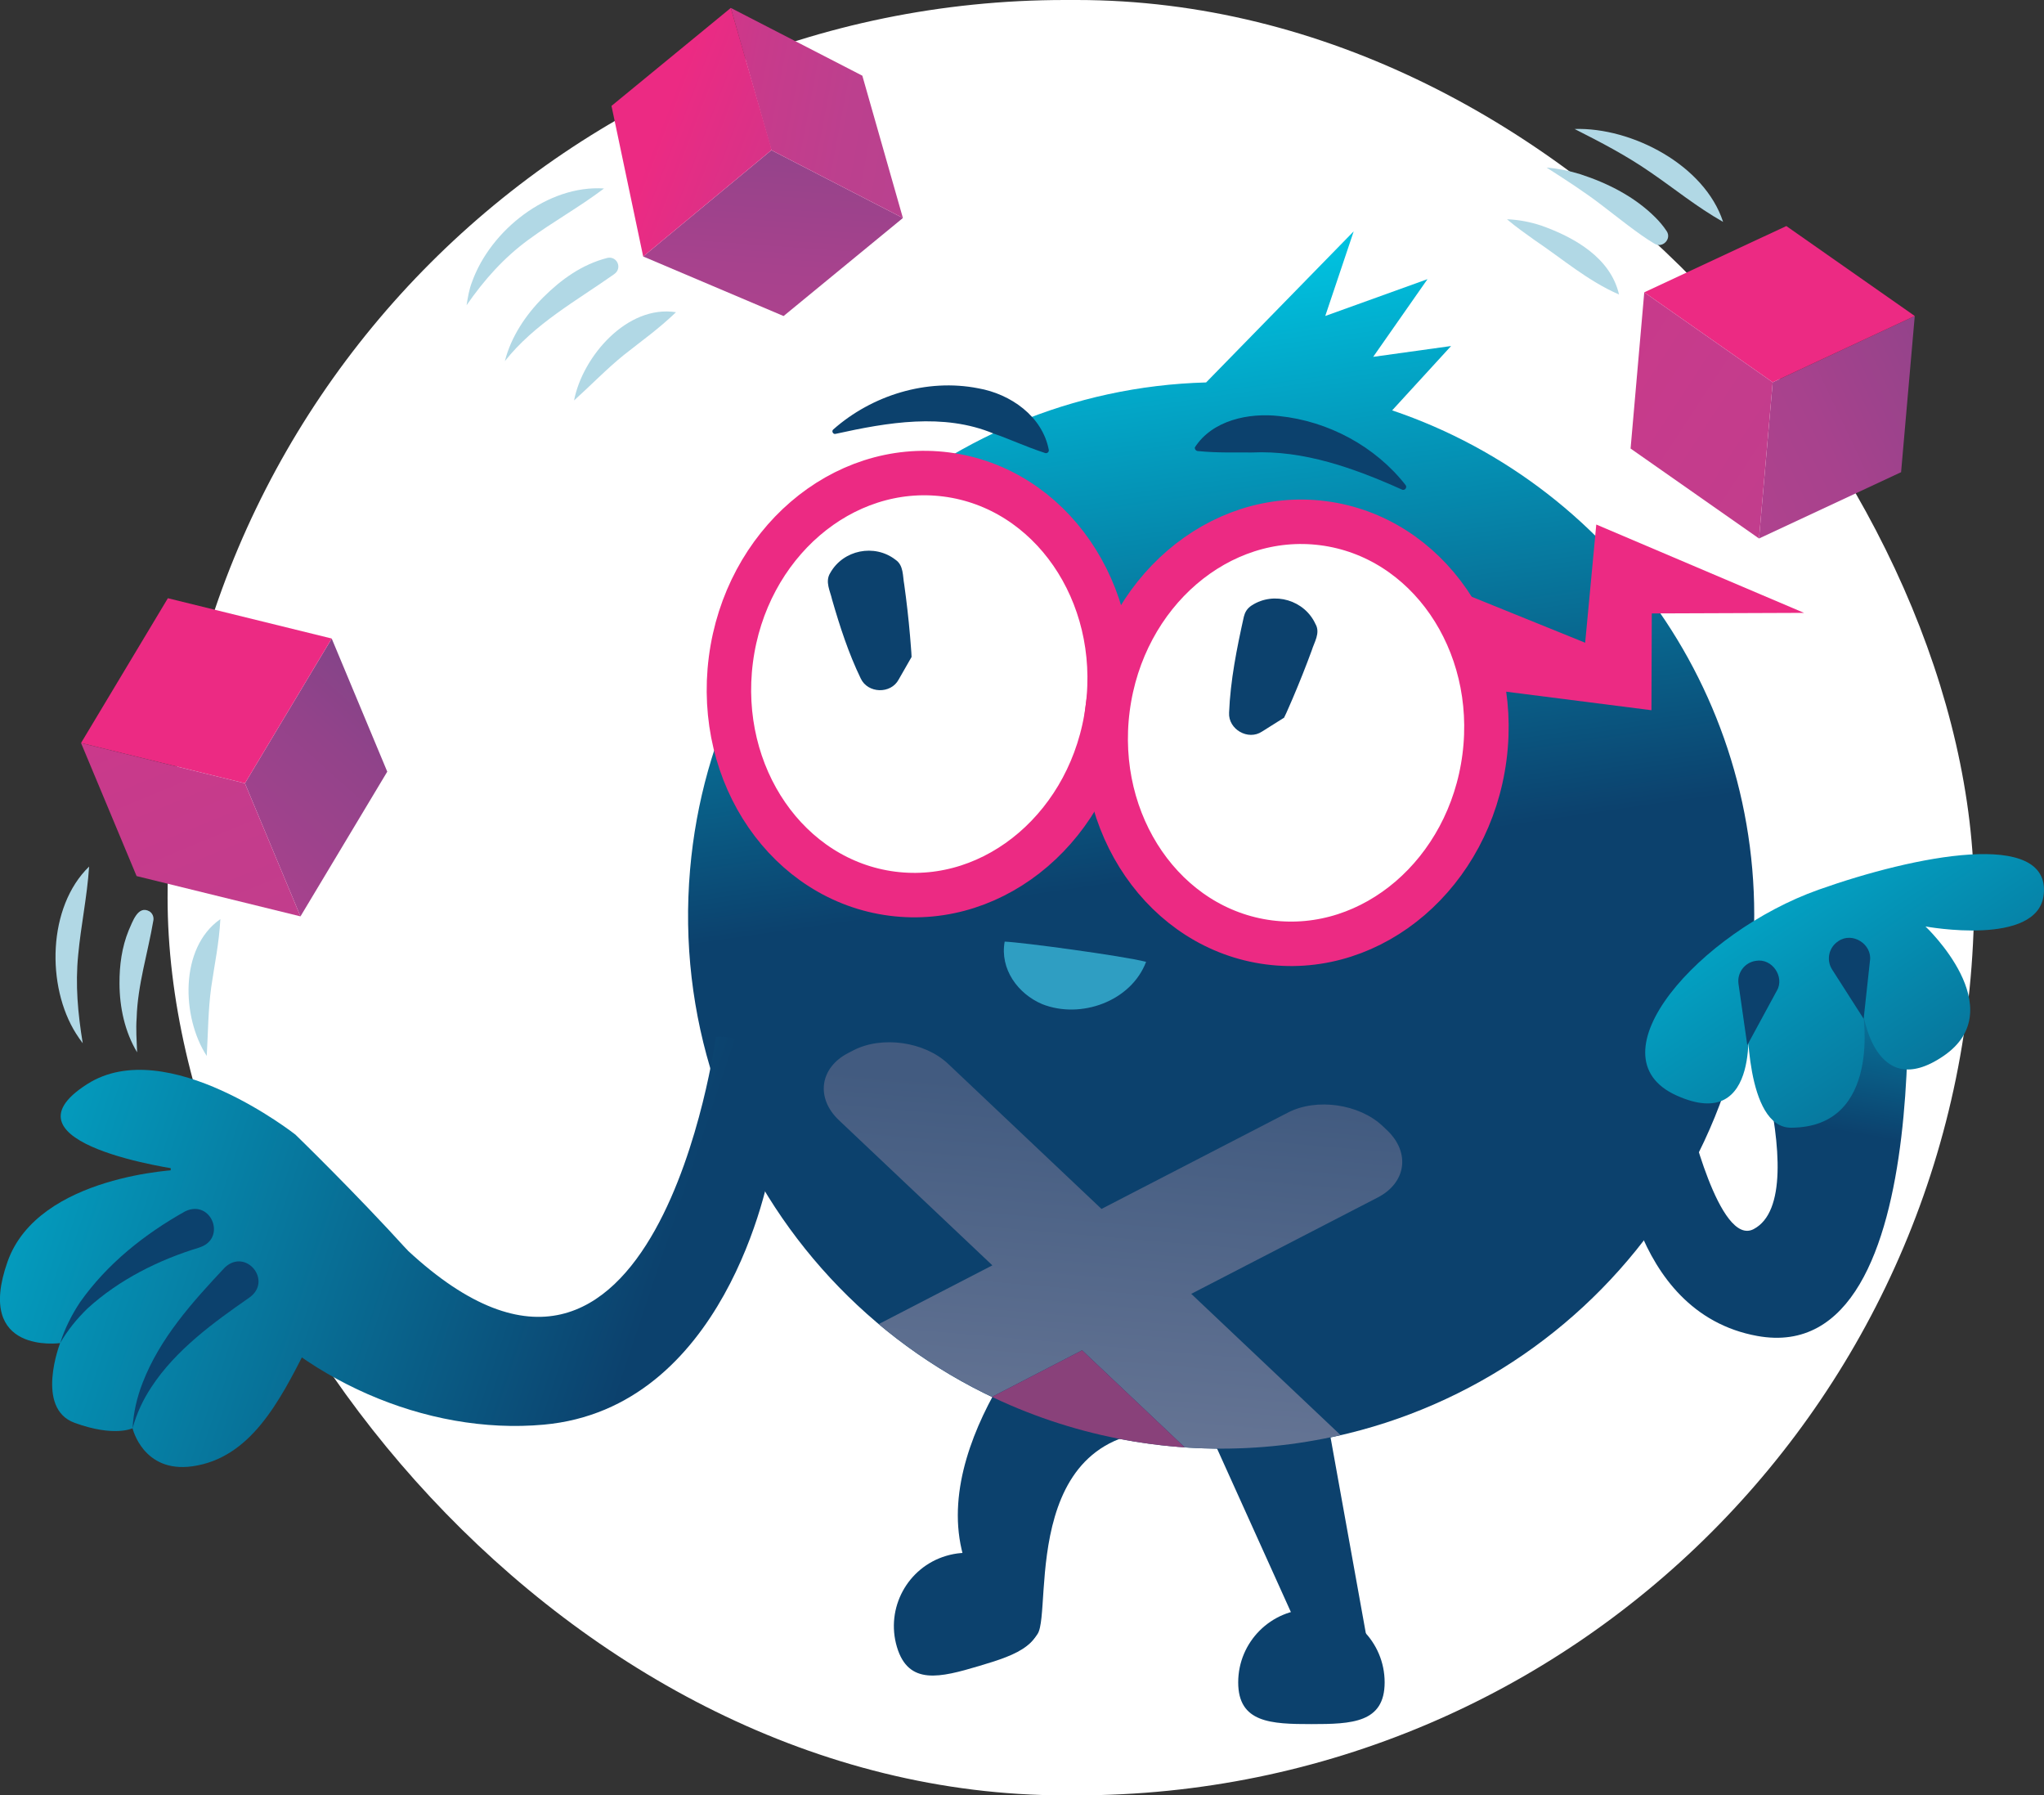
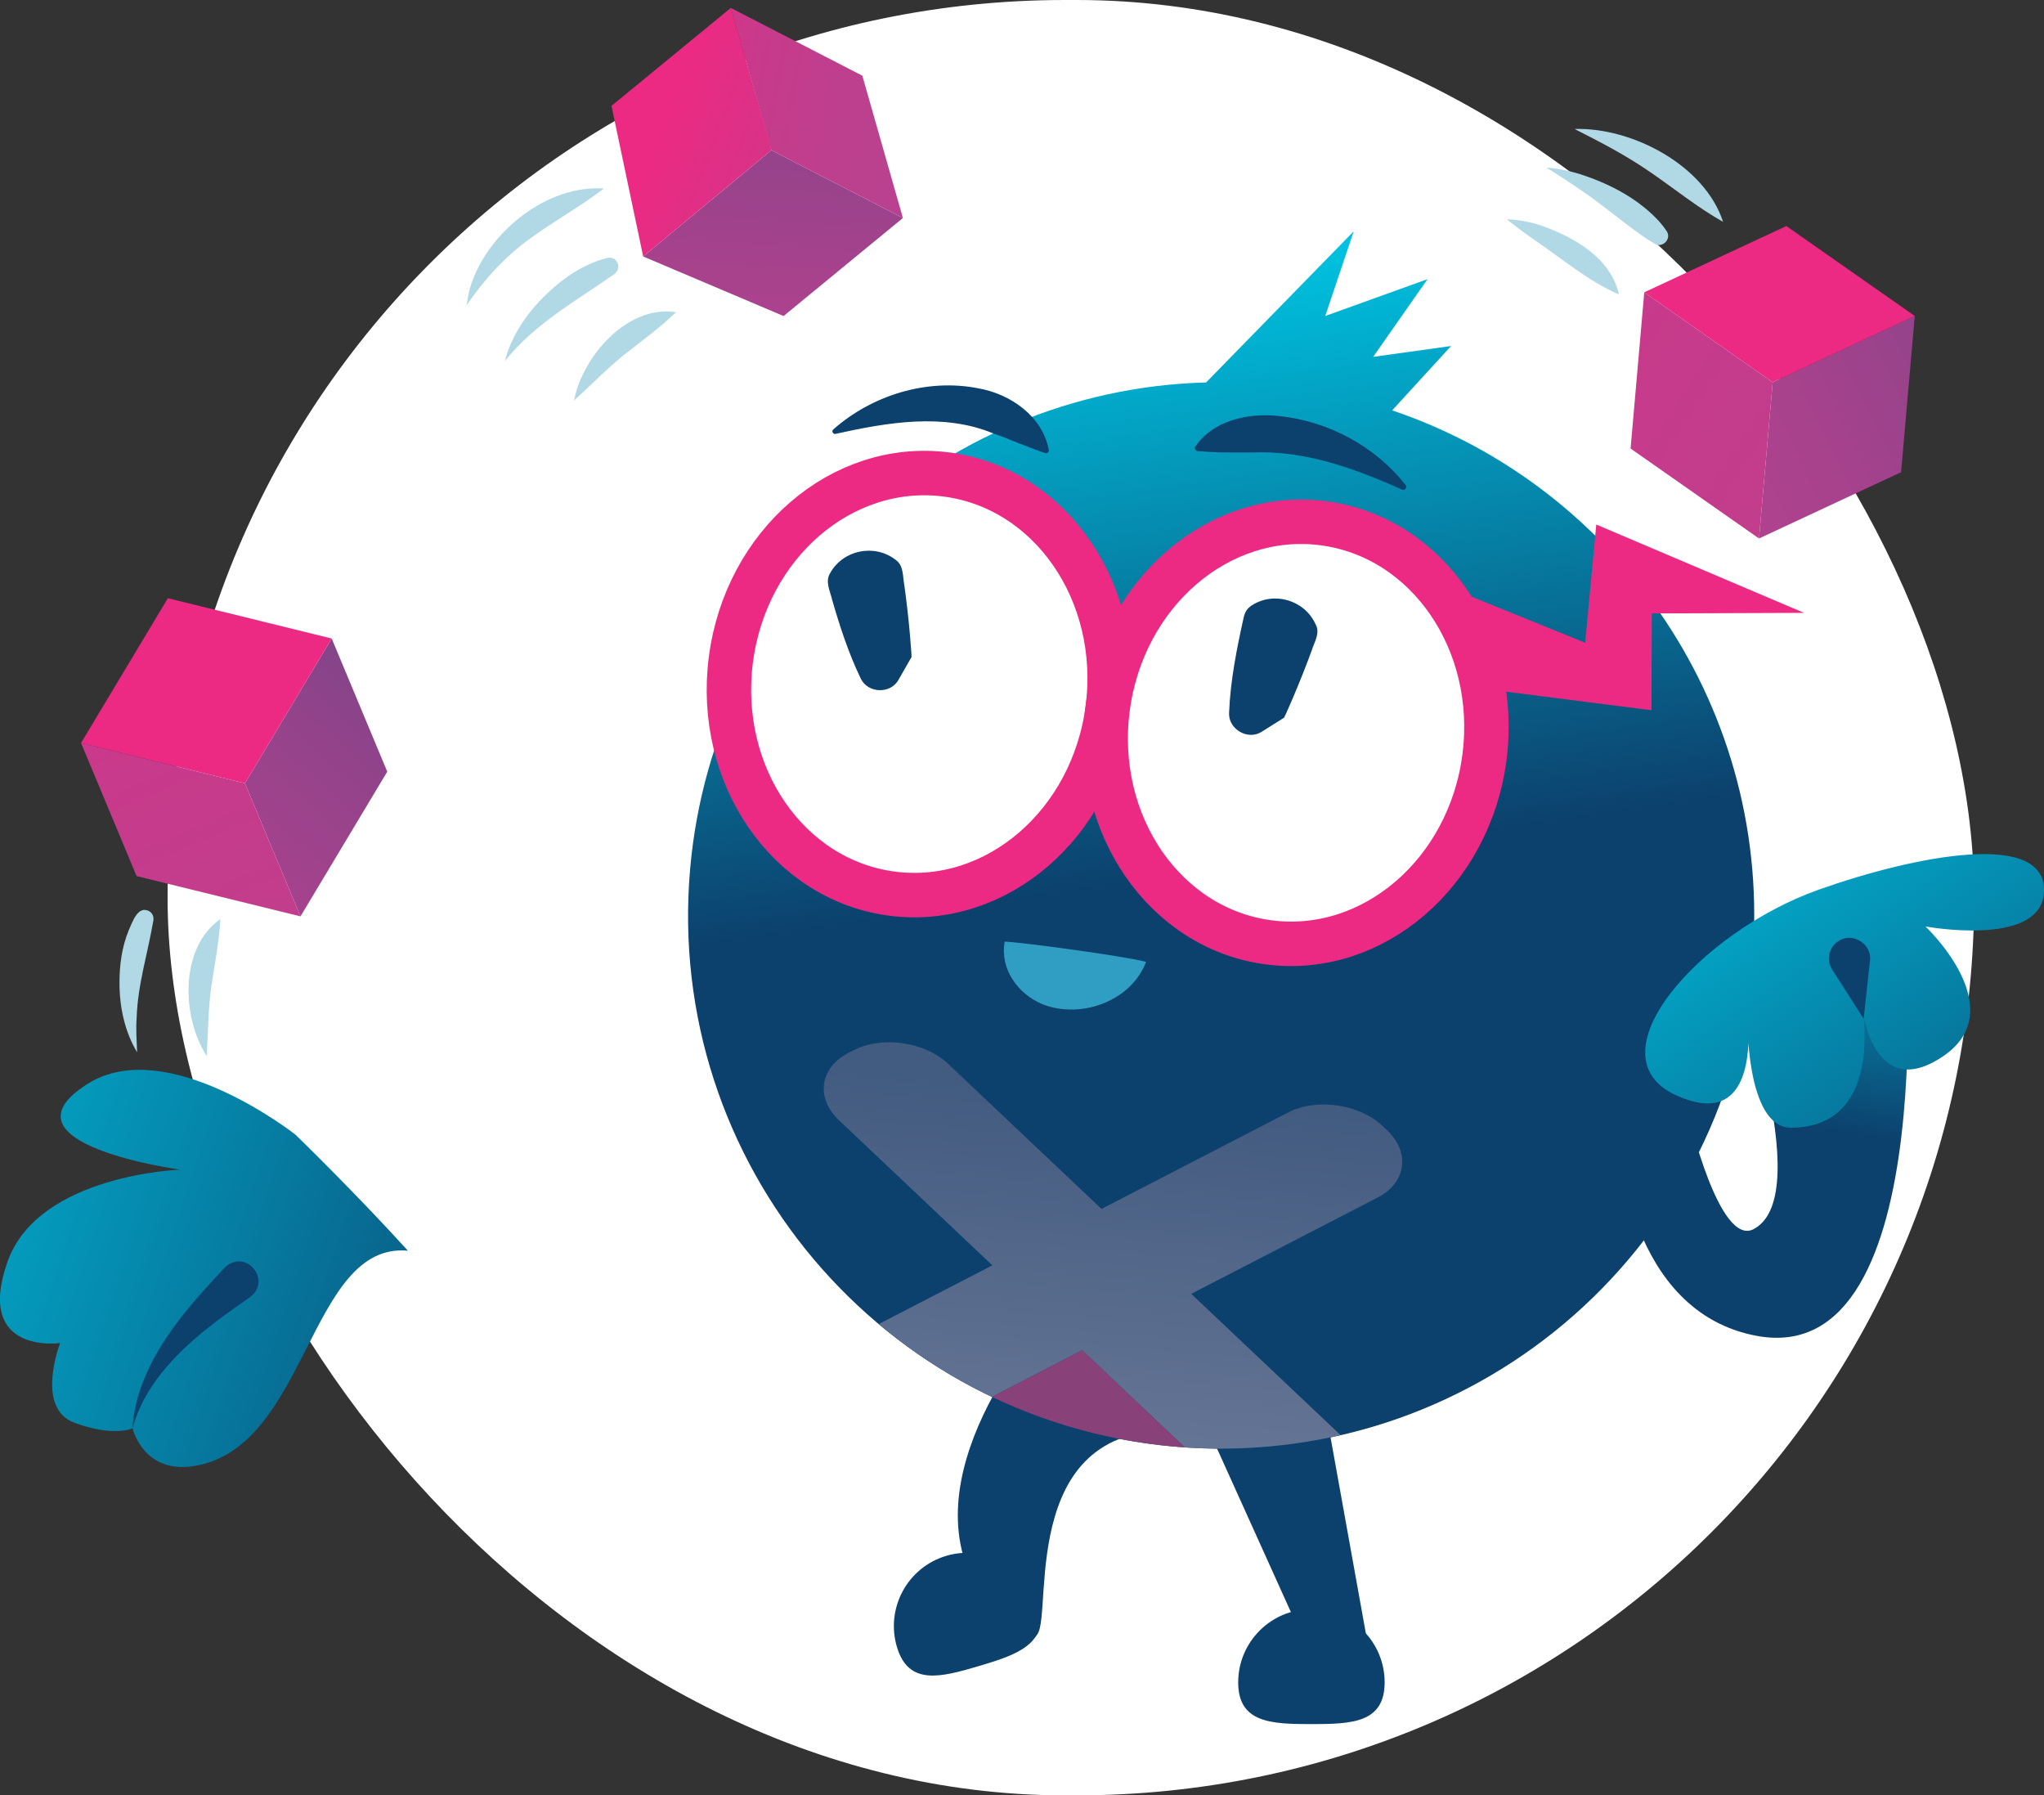
<svg xmlns="http://www.w3.org/2000/svg" xmlns:xlink="http://www.w3.org/1999/xlink" id="Layer_5" viewBox="0 0 358.7 315">
  <rect x="0" y="0" width="358.7" height="315" fill="#333333" stroke="none" />
  <defs>
    <linearGradient id="linear-gradient" x1="830.03" y1="152.71" x2="853.96" y2="50.7" gradientTransform="translate(1053.2 71.71) rotate(-175.08) scale(1 -1)" gradientUnits="userSpaceOnUse">
      <stop offset="0" stop-color="#0c416d" />
      <stop offset="1" stop-color="#00c1df" />
    </linearGradient>
    <clipPath id="clippath">
      <circle cx="214.29" cy="160.62" r="93.55" style="fill:none; stroke-width:0px;" />
    </clipPath>
    <linearGradient id="linear-gradient-2" x1="-1343.97" y1="262.65" x2="-1343.97" y2="193.29" gradientTransform="translate(1550.03 114.52) rotate(4.92)" gradientUnits="userSpaceOnUse">
      <stop offset="0" stop-color="#6a7897" />
      <stop offset="1" stop-color="#425b80" />
    </linearGradient>
    <linearGradient id="linear-gradient-3" x1="116.87" y1="220.35" x2="-30.94" y2="170.76" gradientTransform="matrix(1,0,0,1,0,0)" xlink:href="#linear-gradient" />
    <linearGradient id="linear-gradient-4" x1="107.39" y1="248.63" x2="-40.43" y2="199.04" gradientTransform="matrix(1,0,0,1,0,0)" xlink:href="#linear-gradient" />
    <linearGradient id="linear-gradient-5" x1="128.53" y1="54.7" x2="6.27" y2="191.43" gradientUnits="userSpaceOnUse">
      <stop offset="0" stop-color="#004b79" />
      <stop offset=".1" stop-color="#23497d" />
      <stop offset=".26" stop-color="#504782" />
      <stop offset=".41" stop-color="#754587" />
      <stop offset=".56" stop-color="#92438a" />
      <stop offset=".71" stop-color="#a7428d" />
      <stop offset=".86" stop-color="#b3428e" />
      <stop offset="1" stop-color="#b8428f" />
    </linearGradient>
    <linearGradient id="linear-gradient-6" x1="-9.85" y1="40.98" x2="76.67" y2="249.86" gradientUnits="userSpaceOnUse">
      <stop offset="0" stop-color="#ec2a83" />
      <stop offset=".16" stop-color="#dd3086" />
      <stop offset=".44" stop-color="#c83a8b" />
      <stop offset=".73" stop-color="#bc408e" />
      <stop offset="1" stop-color="#b8428f" />
    </linearGradient>
    <linearGradient id="linear-gradient-7" x1="425.57" y1="13.15" x2="278.39" y2="99.61" gradientTransform="translate(6.36 -26.21) rotate(5.04)" xlink:href="#linear-gradient-5" />
    <linearGradient id="linear-gradient-8" x1="178.19" y1="7.77" x2="412.79" y2="133.65" gradientTransform="translate(6.36 -26.21) rotate(5.04)" xlink:href="#linear-gradient-6" />
    <linearGradient id="linear-gradient-9" x1="135.96" y1="-62.43" x2="135.96" y2="90.29" gradientTransform="translate(2.95 -8.63) rotate(4.09)" xlink:href="#linear-gradient-5" />
    <linearGradient id="linear-gradient-10" x1="103.79" y1="13.92" x2="164.19" y2="20.91" gradientTransform="translate(2.95 -8.63) rotate(4.09)" xlink:href="#linear-gradient-6" />
    <linearGradient id="linear-gradient-11" x1="115" y1="21.96" x2="195.74" y2="46.44" gradientTransform="translate(2.95 -8.63) rotate(4.09)" xlink:href="#linear-gradient-6" />
    <linearGradient id="linear-gradient-12" x1="309.54" y1="196.24" x2="318.24" y2="144.03" gradientTransform="matrix(1,0,0,1,0,0)" xlink:href="#linear-gradient" />
    <linearGradient id="linear-gradient-13" x1="300.98" y1="249.81" x2="314.3" y2="132.62" gradientTransform="translate(514.64 -131.05) rotate(152.39) scale(1 -1)" xlink:href="#linear-gradient" />
  </defs>
  <rect x="29.41" y="0" width="317.03" height="315" rx="157.5" ry="157.5" style="fill:#fff; stroke-width:0px;" />
  <path d="M187.5,226.75s-23.66,24-18.74,45.14,10.63,18.91,13.33,14.78-3.7-38.94,27.18-35.44c29.29,3.32-21.77-24.48-21.77-24.48Z" style="fill:#0c416d; stroke-width:0px;" />
  <path d="M182.03,281.63c2.02,6.8-3.42,8.66-10.23,10.68-6.8,2.02-12.38,3.45-14.4-3.35s1.85-13.96,8.65-15.98c6.8-2.02,13.96,1.85,15.98,8.65Z" style="fill:#0c416d; stroke-width:0px;" />
  <path d="M195.68,214.53l34.13,75.56c.95,1.71,3.54,2.5,6.03,1.84h0c2.65-.7,4.35-2.72,3.97-4.7l-14.71-81.65" style="fill:#0c416d; stroke-width:0px;" />
  <path d="M211.66,67.1l25.9-26.51-4.99,14.85,17.94-6.46-9.53,13.63,13.67-1.9-10.34,11.29c39.89,13.47,66.96,52.84,63.19,96.65-4.43,51.47-49.76,89.61-101.23,85.17-51.47-4.43-89.61-49.76-85.17-101.23,4.13-47.89,43.64-84.23,90.57-85.49Z" style="fill:url(#linear-gradient); stroke-width:0px;" />
  <g style="clip-path:url(#clippath);">
    <path d="M157.17,253.82c-5.02,2.59-12.5,1.52-16.62-2.38l-.75-.71c-4.13-3.9-3.4-9.22,1.62-11.81l32.73-16.91-26.91-25.45c-4.13-3.9-3.4-9.22,1.62-11.81l.91-.47c5.02-2.59,12.5-1.52,16.62,2.38l26.91,25.45,32.73-16.91c5.02-2.59,12.5-1.52,16.62,2.38l.75.71c4.13,3.9,3.4,9.22-1.62,11.81l-32.73,16.91,26.91,25.45c4.13,3.9,3.4,9.22-1.62,11.81l-.91.47c-5.02,2.59-12.5,1.52-16.62-2.38l-26.91-25.45-32.73,16.91Z" style="fill:url(#linear-gradient-2); stroke-width:0px;" />
    <path d="M189.9,236.91l-28.47,14.71c7.74,3.36,16.32,5.83,25.47,7.14,9.15,1.31,18.06,1.35,26.41.29l-23.41-22.14Z" style="fill:#89417a; stroke-width:0px;" />
  </g>
  <path d="M201.13,168.75c-2.63,6.94-11.46,10.11-18.23,7.43-4.28-1.81-7.46-6.16-6.59-10.97,2.91.1,20.7,2.49,24.83,3.55h0Z" style="fill:#2f9ec2; stroke-width:0px;" />
  <path d="M242.99,295.18c0,7.1-5.75,7.32-12.85,7.32-7.1,0-12.85-.23-12.85-7.32s5.75-12.85,12.85-12.85,12.85,5.75,12.85,12.85Z" style="fill:#0c416d; stroke-width:0px;" />
  <ellipse cx="161.31" cy="120.02" rx="37.08" ry="33.34" transform="translate(21.63 264.63) rotate(-82.64)" style="fill:#fff; stroke:#ec2a83; stroke-miterlimit:10; stroke-width:7.8px;" />
  <ellipse cx="227.43" cy="128.55" rx="37.08" ry="33.34" transform="translate(70.82 337.66) rotate(-82.64)" style="fill:#fff; stroke:#ec2a83; stroke-miterlimit:10; stroke-width:7.8px;" />
  <path d="M146.22,75.36c6.78-6.01,16.42-9.01,25.46-7.23,5.65.99,11.24,4.88,12.37,10.79.08.37-.31.7-.66.56-3.68-1.22-6.28-2.48-9.05-3.42-8.77-3.64-18.54-1.96-27.69.06-.43.14-.78-.46-.43-.76h0Z" style="fill:#0c416d; stroke-width:0px;" />
  <path d="M246.01,85.89c-8.38-3.75-17.19-6.93-26.38-6.5-2.92-.05-5.76.11-9.41-.25-.33-.02-.57-.31-.54-.64,3.08-4.79,9.48-6.11,14.81-5.5,8.62.89,16.86,5.31,22.18,12.11.34.43-.19,1.05-.66.78h0Z" style="fill:#0c416d; stroke-width:0px;" />
  <path d="M230.89,109.55c.83,1.55-.26,3.14-.68,4.53-1.04,2.84-2.17,5.67-3.35,8.44-.39.86-1.09,2.58-1.52,3.4-.04.05-.08.06-.14.09,0,0-3.72,2.34-3.72,2.34-2.45,1.64-5.95-.39-5.79-3.3.23-5.69,1.36-11.31,2.59-16.84.19-.75.53-1.44,1.4-2,3.92-2.52,9.3-.91,11.2,3.34h0Z" style="fill:#0c416d; stroke-width:0px;" />
  <path d="M157.15,98.21c1.46.98,1.25,2.89,1.53,4.32.42,2.99.76,6.02,1.02,9.02.06.94.25,2.79.27,3.72-.02.06-.05.09-.08.14l-2.18,3.81c-1.38,2.6-5.43,2.46-6.66-.18-2.15-4.44-3.67-9.14-5.03-13.85-.31-1.44-1.28-3.13-.33-4.65,2.27-4.07,7.77-5.18,11.45-2.34h0Z" style="fill:#0c416d; stroke-width:0px;" />
  <polyline points="257.33 120.47 289.81 124.61 289.87 107.63 316.59 107.53 280.13 92.03 278.18 112.77 257.49 104.39" style="fill:#ec2a83; stroke-width:0px;" />
-   <path d="M125.63,181.93s-10.49,77.88-54.04,37.51c-41.22-38.21-51.44-17.47-32.42,6.04,13.33,16.47,35.53,26.36,56.26,24.48,31.47-2.86,39.51-42.27,40.05-46.73,2.85-23.42-9.85-21.3-9.85-21.3Z" style="fill:url(#linear-gradient-3); stroke-width:0px;" />
  <path d="M51.88,199.1s-22.57-17.8-36.56-8.9c-16.57,10.54,16.29,15.02,16.29,15.02,0,0-24.87.87-30.28,16.13-5.81,16.4,9.22,14.3,9.22,14.3,0,0-4.45,11.44,2.54,13.99s10.17.95,10.17.95c0,0,1.83,7.89,10.49,6.68,20.34-2.86,20.34-39.42,37.83-37.83-9.22-10.17-19.71-20.34-19.71-20.34Z" style="fill:url(#linear-gradient-4); stroke-width:0px;" />
  <path d="M43.78,227.65c-6.31,4.39-12.93,9.18-17.22,15.73-1.44,2.19-2.59,4.6-3.29,7.21.13-2.69.76-5.41,1.76-7.98,3.05-7.86,8.72-14.15,14.45-20.25,3.69-3.41,8.4,2.36,4.3,5.29h0Z" style="fill:#0c416d; stroke-width:0px;" />
-   <path d="M35.03,218.87c-7.14,2.16-14.13,5.64-19.69,10.72-1.83,1.78-3.47,3.78-4.78,6.06.79-2.5,1.99-4.91,3.48-7.16,4.74-6.73,11.3-11.95,18.48-15.97,4.56-2.15,7.31,4.79,2.51,6.34h0Z" style="fill:#0c416d; stroke-width:0px;" />
  <polygon points="67.96 135.39 58.21 112.03 42.98 137.43 52.73 160.78 67.96 135.39" style="fill:url(#linear-gradient-5); stroke-width:0px;" />
  <polygon points="42.98 137.43 58.21 112.03 29.46 104.96 14.22 130.36 42.98 137.43" style="fill:#ec2a83; stroke-width:0px;" />
  <polygon points="52.73 160.78 23.97 153.71 14.22 130.36 42.98 137.43 52.73 160.78" style="fill:url(#linear-gradient-6); stroke-width:0px;" />
  <polygon points="333.62 82.85 336.02 55.44 311.09 67.07 308.69 94.48 333.62 82.85" style="fill:url(#linear-gradient-7); stroke-width:0px;" />
  <polygon points="311.09 67.07 336.02 55.44 313.48 39.66 288.55 51.29 311.09 67.07" style="fill:#ec2a83; stroke-width:0px;" />
  <polygon points="308.69 94.48 286.15 78.7 288.55 51.29 311.09 67.07 308.69 94.48" style="fill:url(#linear-gradient-8); stroke-width:0px;" />
  <polygon points="137.51 55.45 158.45 38.25 135.37 26.35 112.87 45 137.51 55.45" style="fill:url(#linear-gradient-9); stroke-width:0px;" />
  <polygon points="135.37 26.35 158.45 38.25 151.33 13.28 128.25 1.39 135.37 26.35" style="fill:url(#linear-gradient-10); stroke-width:0px;" />
  <polyline points="135.27 25.74 135.37 26.35 112.87 45 107.31 18.58 128.25 1.39 135.27 25.74" style="fill:url(#linear-gradient-11); stroke-width:0px;" />
  <path d="M334.16,160.16s7.24,80.23-25.77,74.24c-22.86-4.15-24.29-34.19-24.29-34.19l12.21-4.59s5.4,23.21,11.44,20.03c11.45-6.03-4.11-47.14-4.11-47.14l30.52-8.34Z" style="fill:url(#linear-gradient-12); stroke-width:0px;" />
  <path d="M358.65,156.95c1.23-11.59-22.63-6.84-39.5-.85-20.94,7.43-40.21,29.2-24.95,36.1,15.26,6.9,12.44-13.95,12.44-13.95,0,0-.36,19.63,7.67,19.61,16.16-.04,12.58-20.49,12.58-20.49,0,0,2.01,16.21,14.17,7.91,12.16-8.3-3.16-22.73-3.16-22.73,0,0,19.77,3.65,20.75-5.6Z" style="fill:url(#linear-gradient-13); stroke-width:0px;" />
  <path d="M328.16,168.55l-1.11,10.2-5.53-8.64c-1.08-1.68-.58-3.92,1.1-4.99,2.45-1.68,5.95.54,5.54,3.44h0Z" style="fill:#0c416d; stroke-width:0px;" />
-   <path d="M311.8,173.85l-5.17,9.53-1.54-10.74c-.28-1.96,1.08-3.78,3.05-4.06,2.84-.5,5.1,2.81,3.67,5.27h0Z" style="fill:#0c416d; stroke-width:0px;" />
-   <path d="M15.64,152.05c-.37,5.44-1.43,10.24-1.92,15.51-.52,5.23-.06,10.21.8,15.48-.41-.54-.8-1.11-1.17-1.69-5.25-8.31-5-22.23,2.28-29.3h0Z" style="fill:#b1d8e5; stroke-width:0px;" />
  <path d="M38.67,161.27c-.23,4.31-1.01,7.83-1.6,11.92-.55,3.98-.55,8.02-.79,12.08-4.4-6.75-4.83-18.96,2.38-24h0Z" style="fill:#b1d8e5; stroke-width:0px;" />
  <path d="M26.9,161.57c-.96,5.67-2.75,11.23-2.92,17.03-.15,1.97,0,3.94.08,6.03-2.16-3.6-3.08-7.89-3.09-12.08-.02-3.18.41-6.38,1.62-9.33.64-1.37,1.58-4.5,3.66-3.31.56.38.79,1.04.65,1.67h0Z" style="fill:#b1d8e5; stroke-width:0px;" />
  <path d="M106,33.07c-4.45,3.36-8.9,5.78-13.26,8.99-4.34,3.18-7.74,7-10.86,11.49.22-1.36.45-2.83.97-4.12,3.25-9.04,13.28-17.01,23.14-16.36h0Z" style="fill:#b1d8e5; stroke-width:0px;" />
  <path d="M118.63,54.78c-3.06,2.94-5.93,4.95-9.11,7.47-3.07,2.48-5.81,5.34-8.78,8.01,1.49-7.71,9.34-16.83,17.89-15.48h0Z" style="fill:#b1d8e5; stroke-width:0px;" />
  <path d="M107.8,48.09c-6.71,4.74-13.99,8.69-19.2,15.27,1.08-4.26,3.65-8.11,6.75-11.21,3.17-3.15,6.81-5.77,11.24-6.9.84-.2,1.68.31,1.88,1.15.16.67-.13,1.32-.67,1.68h0Z" style="fill:#b1d8e5; stroke-width:0px;" />
  <path d="M302.38,38.93c-4.67-2.65-8.41-5.74-12.72-8.69-4.27-2.96-8.64-5.23-13.34-7.61,10.04-.32,22.82,6.33,26.06,16.29h0Z" style="fill:#b1d8e5; stroke-width:0px;" />
-   <path d="M284.12,51.67c-5.44-2.35-9.98-6.29-14.81-9.54-1.6-1.15-3.24-2.28-4.85-3.66,2.09.08,4.14.48,6.11,1.14,5.74,2.06,12.07,5.62,13.55,12.06h0Z" style="fill:#b1d8e5; stroke-width:0px;" />
+   <path d="M284.12,51.67c-5.44-2.35-9.98-6.29-14.81-9.54-1.6-1.15-3.24-2.28-4.85-3.66,2.09.08,4.14.48,6.11,1.14,5.74,2.06,12.07,5.62,13.55,12.06Z" style="fill:#b1d8e5; stroke-width:0px;" />
  <path d="M290.28,42.72c-2.81-1.67-6.54-4.71-9.19-6.72-3.11-2.39-6.33-4.45-9.68-6.6,2.01.17,4.02.57,5.96,1.18,4.81,1.57,9.51,3.95,13.12,7.56.73.73,1.38,1.49,1.99,2.41.95,1.41-.83,3.13-2.2,2.16h0Z" style="fill:#b1d8e5; stroke-width:0px;" />
</svg>